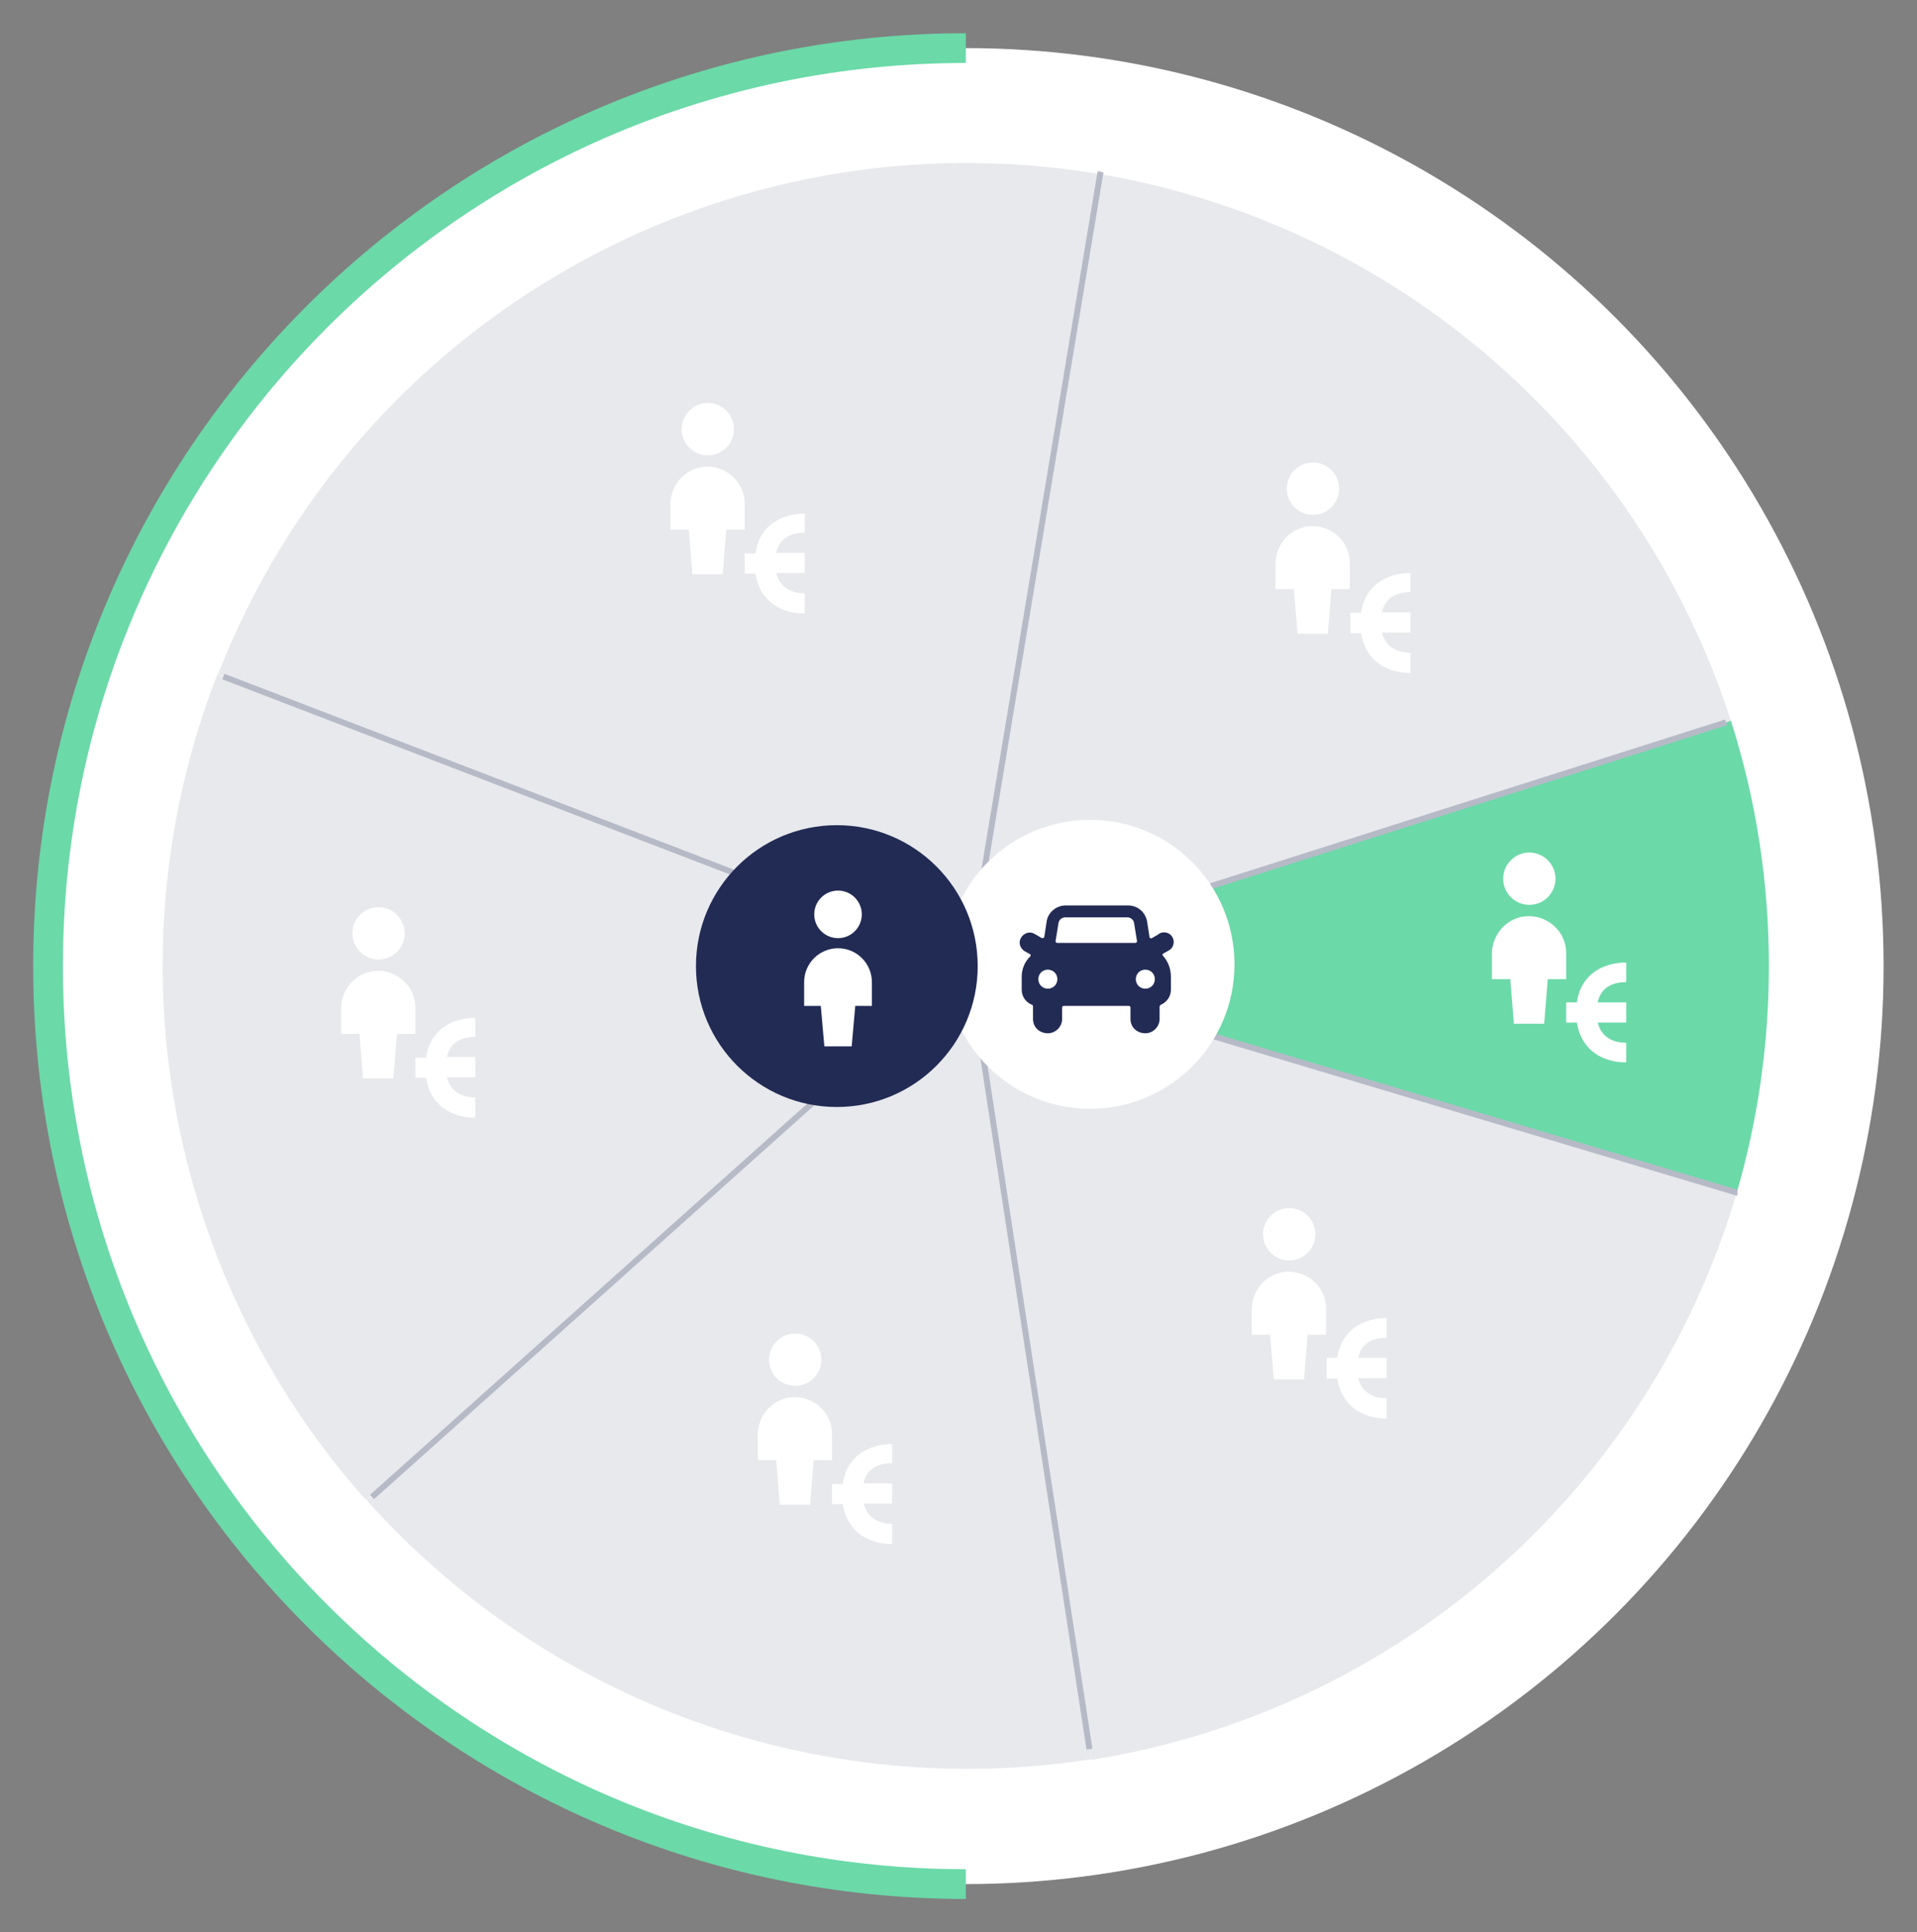
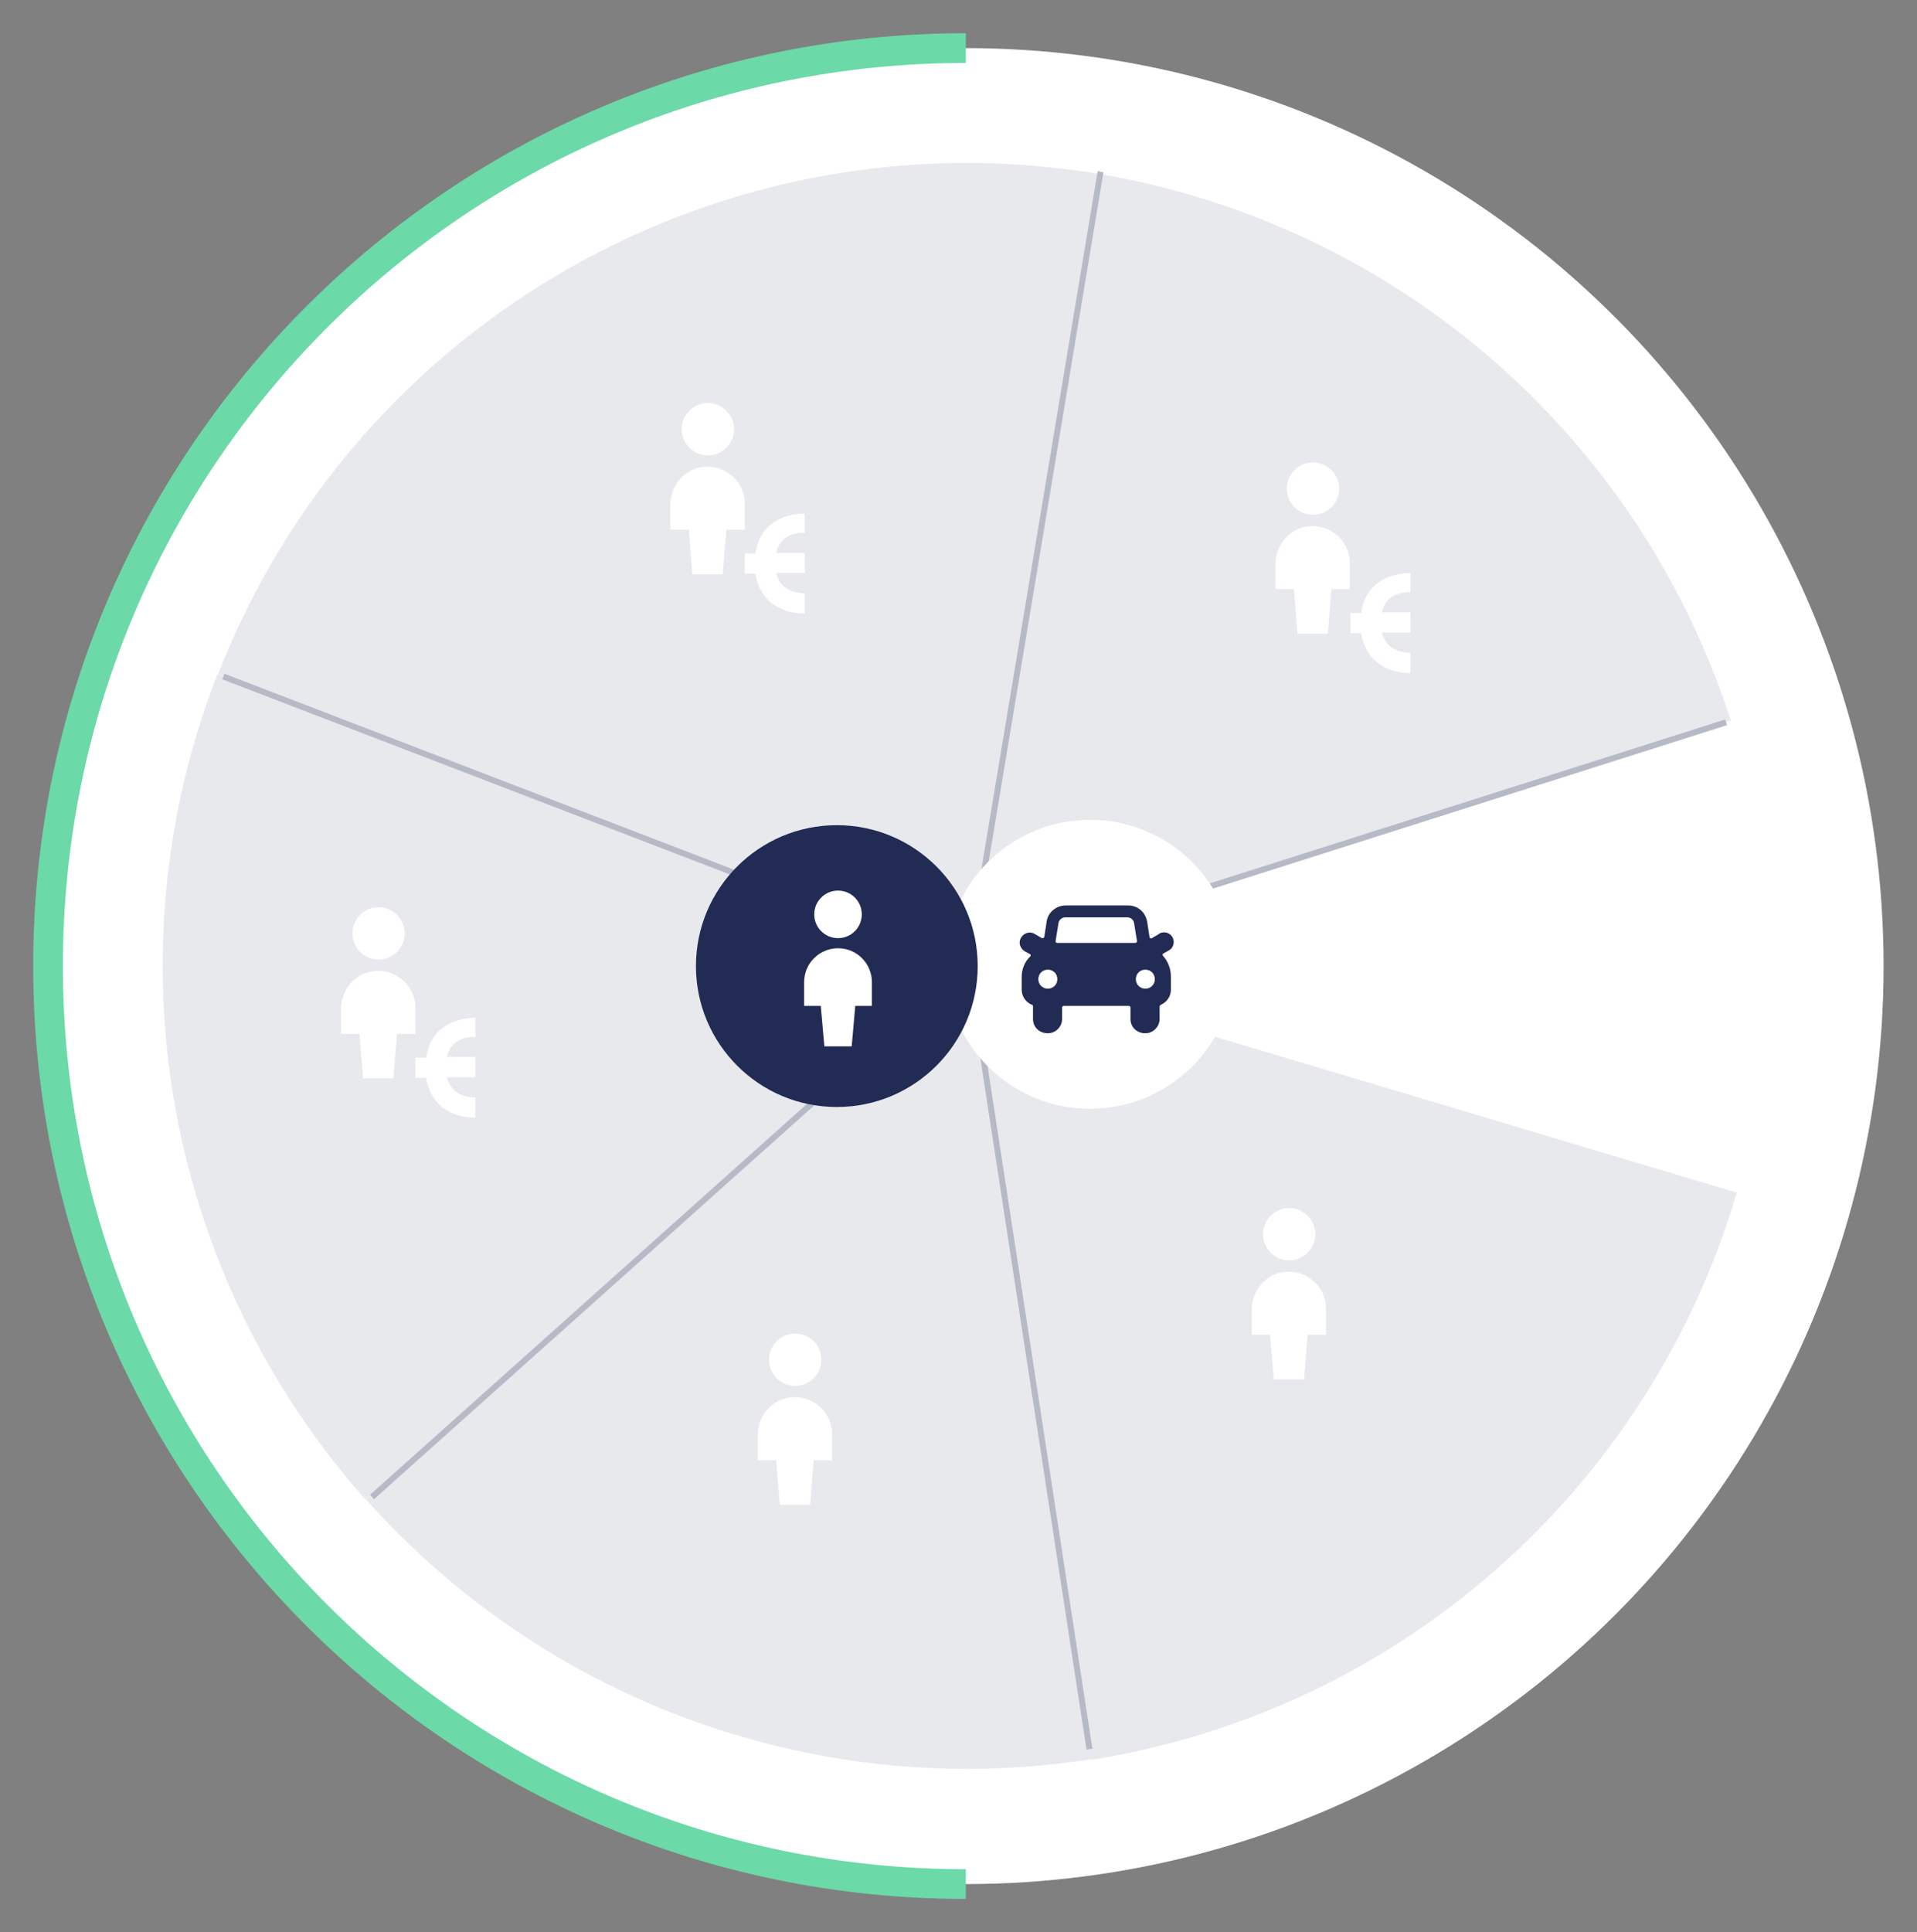
<svg xmlns="http://www.w3.org/2000/svg" version="1.1" id="Layer_1" x="0px" y="0px" viewBox="0 0 322.5 325" style="enable-background:new 0 0 322.5 325;" xml:space="preserve">
  <rect x="0" y="0" width="322.5" height="325" fill="#808080" stroke="none" />
  <style type="text/css">
	.st0{fill:#FFFFFF;}
	.st1{fill:#6BD9A8;}
	.st2{fill:#E8E9ED;}
	.st3{fill:none;stroke:#B6BAC7;}
	.st4{fill:#222B54;}
	.st5{fill:none;stroke:#6BD9A8;stroke-width:5;stroke-miterlimit:10;}
</style>
  <g id="Group_2666" transform="translate(-839.519 -407.609)">
    <circle id="Ellipse_1110" class="st0" cx="1002" cy="570.1" r="154.4" />
    <g id="Group_2669">
      <g id="Group_2672">
        <g id="Group_2670">
-           <path id="Path_2395" class="st1" d="M1137.1,570.1c0,12.9-1.8,25.7-5.4,38.1l-129.2-38.6l127.4-40.5l0.8-0.3      C1135,542.2,1137.1,556.1,1137.1,570.1z" />
          <path id="Path_2396" class="st2" d="M1002.5,569.6l129.2,38.6c-14.8,50.1-57,87.2-108.6,95.4l-0.3-1.7L1002.5,569.6z" />
          <path id="Path_2397" class="st2" d="M1130.7,528.8l-0.8,0.3l-127.4,40.5l22.1-132.7C1074.4,445.4,1115.2,480.8,1130.7,528.8z" />
          <path id="Path_2398" class="st2" d="M1024.6,436.9l-22.1,132.7l-125.4-48.2l-0.9-0.4C899.5,461.4,961.4,426.3,1024.6,436.9z" />
          <path id="Path_2399" class="st2" d="M1022.8,701.8l0.3,1.7c-45.5,7.1-91.5-9.4-122.1-43.8l1.2-0.4l100.4-89.7L1022.8,701.8z" />
          <path id="Path_2400" class="st2" d="M1002.5,569.6l-100.4,89.7l-1.2,0.4c-33.6-37.9-43.2-91.5-24.8-138.7l0.9,0.4L1002.5,569.6z      " />
        </g>
        <g id="Group_2671">
          <line id="Line_156" class="st3" x1="1002.5" y1="569.6" x2="902.1" y2="659.4" />
          <line id="Line_157" class="st3" x1="1002.5" y1="569.6" x2="1022.8" y2="701.8" />
          <line id="Line_158" class="st3" x1="1002.5" y1="569.6" x2="877.1" y2="521.4" />
          <path id="Path_2401" class="st3" d="M1002.5,569.6l22.1-132.7l0.1-0.4" />
-           <path id="Path_2402" class="st3" d="M1002.5,569.6l129.2,38.6l0.1,0" />
          <line id="Line_159" class="st3" x1="1002.5" y1="569.6" x2="1129.9" y2="529.1" />
        </g>
      </g>
    </g>
    <g id="Group_2667">
      <g id="Group_2666-2">
        <g id="Group_1293">
          <circle id="Ellipse_840" class="st0" cx="1022.9" cy="569.8" r="24.3" />
          <path id="car" class="st4" d="M1035.2,568.4c-0.1-0.1-0.1-0.1-0.1-0.2c0-0.1,0.1-0.2,0.1-0.2l0.9-0.5c0.8-0.4,1.1-1.4,0.7-2.2      c-0.4-0.8-1.4-1.1-2.2-0.7c0,0-0.1,0-0.1,0.1l0,0l-1.2,0.7c-0.1,0.1-0.3,0-0.4-0.1c0,0,0-0.1,0-0.1l-0.4-2.6      c-0.3-1.6-1.6-2.7-3.2-2.7h-10.5c-1.6,0-3,1.2-3.2,2.7l-0.4,2.6c0,0.1-0.2,0.2-0.3,0.2c0,0-0.1,0-0.1,0l-1.2-0.7      c-0.8-0.5-1.8-0.2-2.3,0.6s-0.2,1.8,0.6,2.3c0,0,0,0,0,0l0,0l0.9,0.5c0.1,0,0.1,0.1,0.1,0.2c0,0.1,0,0.2-0.1,0.2      c-0.9,0.9-1.4,2.1-1.4,3.4v2.2c0,1.1,0.7,2.1,1.7,2.5c0.1,0,0.2,0.1,0.2,0.3v2.1c0,1.4,1.1,2.4,2.5,2.4c1.3,0,2.4-1.1,2.4-2.4      v-1.9c0-0.2,0.1-0.3,0.3-0.3h10.9c0.2,0,0.3,0.1,0.3,0.3l0,0v1.9c0,1.4,1.1,2.4,2.5,2.4c1.3,0,2.4-1.1,2.4-2.4v-2.1      c0-0.1,0.1-0.2,0.2-0.3c1-0.4,1.7-1.4,1.7-2.5v-2.2C1036.5,570.5,1036,569.3,1035.2,568.4z M1018.7,561.9h10.5      c0.5,0,1,0.4,1.1,0.9l0.5,3.1c0,0.1,0,0.2-0.1,0.2c-0.1,0.1-0.1,0.1-0.2,0.1h-13.1c-0.2,0-0.3-0.1-0.3-0.3c0,0,0,0,0,0l0.5-3.1      C1017.7,562.3,1018.2,561.9,1018.7,561.9L1018.7,561.9z M1032.2,573.9c-0.9,0-1.6-0.7-1.6-1.6s0.7-1.6,1.6-1.6      c0.9,0,1.6,0.7,1.6,1.6c0,0,0,0,0,0C1033.8,573.2,1033.1,573.9,1032.2,573.9z M1014.2,572.3c0-0.9,0.7-1.6,1.6-1.6      c0.9,0,1.6,0.7,1.6,1.6c0,0.9-0.7,1.6-1.6,1.6S1014.2,573.2,1014.2,572.3L1014.2,572.3z" />
        </g>
        <g id="Group_2666-2-2">
          <circle id="Ellipse_1108" class="st4" cx="980.3" cy="570.1" r="23.7" />
          <g id="user-logout">
            <path id="Path_2390" class="st0" d="M982.8,583.6l0.6-6.8h2.8v-4c0-3.1-2.5-5.7-5.7-5.7c-3.1,0-5.7,2.5-5.7,5.7c0,0,0,0,0,0       l0,0v4h2.8l0.6,6.8L982.8,583.6z" />
            <circle id="Ellipse_1109" class="st0" cx="980.5" cy="561.4" r="4" />
          </g>
        </g>
      </g>
    </g>
    <g id="Group_2673">
      <g id="user-logout-4">
        <path id="Path_2390-4" class="st0" d="M1099.3,579.8l0.6-7.5h3.1v-4.4c0-3.5-2.9-6.2-6.3-6.2c-3.4,0-6.1,2.8-6.2,6.2v4.4h3.1     l0.6,7.5H1099.3z" />
        <circle id="Ellipse_1109-4" class="st0" cx="1096.8" cy="555.4" r="4.4" />
      </g>
      <g id="euro-coin-3">
        <g id="Filled_Icons-3">
          <path id="Path_2394-3" class="st0" d="M1113.1,572.8c-1.9,0-4.2,0.6-4.8,3.4h4.8v3.4h-4.8c0.7,2.7,2.9,3.4,4.8,3.4v3.3      c-3.7,0-7.5-1.8-8.3-6.7h-1.8v-3.4h1.8c0.7-4.9,4.6-6.7,8.3-6.7V572.8z" />
        </g>
      </g>
    </g>
    <g id="Group_2674">
      <g id="user-logout-4-2">
        <path id="Path_2390-4-2" class="st0" d="M1062.9,514.2l0.6-7.5h3.1v-4.4c0-3.5-2.9-6.2-6.3-6.2c-3.4,0-6.1,2.8-6.2,6.2v4.4h3.1     l0.6,7.5H1062.9z" />
        <circle id="Ellipse_1109-4-2" class="st0" cx="1060.4" cy="489.8" r="4.4" />
      </g>
      <g id="euro-coin-3-2">
        <g id="Filled_Icons-3-2">
          <path id="Path_2394-3-2" class="st0" d="M1076.8,507.2c-1.9,0-4.2,0.6-4.8,3.4h4.8v3.4h-4.8c0.7,2.7,2.9,3.4,4.8,3.4v3.4      c-3.7,0-7.5-1.8-8.3-6.7h-1.8v-3.4h1.8c0.7-4.9,4.6-6.7,8.3-6.7V507.2z" />
        </g>
      </g>
    </g>
    <g id="Group_2675">
      <g id="user-logout-4-3">
        <path id="Path_2390-4-3" class="st0" d="M961.1,504.2l0.6-7.5h3.1v-4.4c0-3.5-2.9-6.2-6.3-6.2c-3.4,0-6.1,2.8-6.2,6.2v4.4h3.1     l0.6,7.5H961.1z" />
        <circle id="Ellipse_1109-4-3" class="st0" cx="958.6" cy="479.8" r="4.4" />
      </g>
      <g id="euro-coin-3-3">
        <g id="Filled_Icons-3-3">
          <path id="Path_2394-3-3" class="st0" d="M974.9,497.2c-1.9,0-4.2,0.6-4.8,3.4h4.8v3.4h-4.8c0.7,2.7,2.9,3.4,4.8,3.4v3.4      c-3.7,0-7.5-1.8-8.3-6.7h-1.8v-3.4h1.8c0.7-4.9,4.6-6.7,8.3-6.7L974.9,497.2z" />
        </g>
      </g>
    </g>
    <path id="Ellipse_1110-2" class="st5" d="M1002,724.5c-85.3,0-154.4-69.1-154.4-154.4s69.1-154.4,154.4-154.4" />
    <g id="Group_2676">
      <g id="user-logout-4-4">
        <path id="Path_2390-4-4" class="st0" d="M905.7,589l0.6-7.5h3.1v-4.4c0-3.5-2.9-6.2-6.3-6.2c-3.4,0-6.1,2.8-6.2,6.2v4.4h3.1     l0.6,7.5H905.7z" />
        <circle id="Ellipse_1109-4-4" class="st0" cx="903.2" cy="564.6" r="4.4" />
      </g>
      <g id="euro-coin-3-4">
        <g id="Filled_Icons-3-4">
          <path id="Path_2394-3-4" class="st0" d="M919.5,582c-1.9,0-4.2,0.6-4.8,3.4h4.8v3.4h-4.8c0.7,2.7,2.9,3.4,4.8,3.4v3.4      c-3.7,0-7.5-1.8-8.3-6.7h-1.8v-3.4h1.8c0.7-4.9,4.6-6.7,8.3-6.7V582z" />
        </g>
      </g>
    </g>
    <g id="Group_2677">
      <g id="user-logout-4-5">
        <path id="Path_2390-4-5" class="st0" d="M975.8,660.7l0.6-7.5h3.1v-4.4c0-3.5-2.9-6.2-6.3-6.2c-3.4,0-6.1,2.8-6.2,6.2v4.4h3.1     l0.6,7.5H975.8z" />
        <circle id="Ellipse_1109-4-5" class="st0" cx="973.3" cy="636.3" r="4.4" />
      </g>
      <g id="euro-coin-3-5">
        <g id="Filled_Icons-3-5">
-           <path id="Path_2394-3-5" class="st0" d="M989.6,653.7c-1.9,0-4.2,0.6-4.8,3.4h4.8v3.4h-4.8c0.7,2.7,2.9,3.4,4.8,3.4v3.4      c-3.7,0-7.5-1.8-8.3-6.7h-1.8v-3.4h1.8c0.7-4.9,4.6-6.7,8.3-6.7L989.6,653.7z" />
-         </g>
+           </g>
      </g>
    </g>
    <g id="Group_2678">
      <g id="user-logout-4-6">
        <path id="Path_2390-4-6" class="st0" d="M1058.9,639.6l0.6-7.5h3.1v-4.4c0-3.5-2.9-6.2-6.3-6.2c-3.4,0-6.1,2.8-6.2,6.2v4.4h3.1     l0.6,7.5H1058.9z" />
        <circle id="Ellipse_1109-4-6" class="st0" cx="1056.4" cy="615.2" r="4.4" />
      </g>
      <g id="euro-coin-3-6">
        <g id="Filled_Icons-3-6">
-           <path id="Path_2394-3-6" class="st0" d="M1072.8,632.6c-1.9,0-4.2,0.6-4.8,3.4h4.8v3.4h-4.8c0.7,2.7,2.9,3.4,4.8,3.4v3.4      c-3.7,0-7.5-1.8-8.3-6.7h-1.8V636h1.8c0.7-4.9,4.6-6.7,8.3-6.7V632.6z" />
-         </g>
+           </g>
      </g>
    </g>
  </g>
</svg>